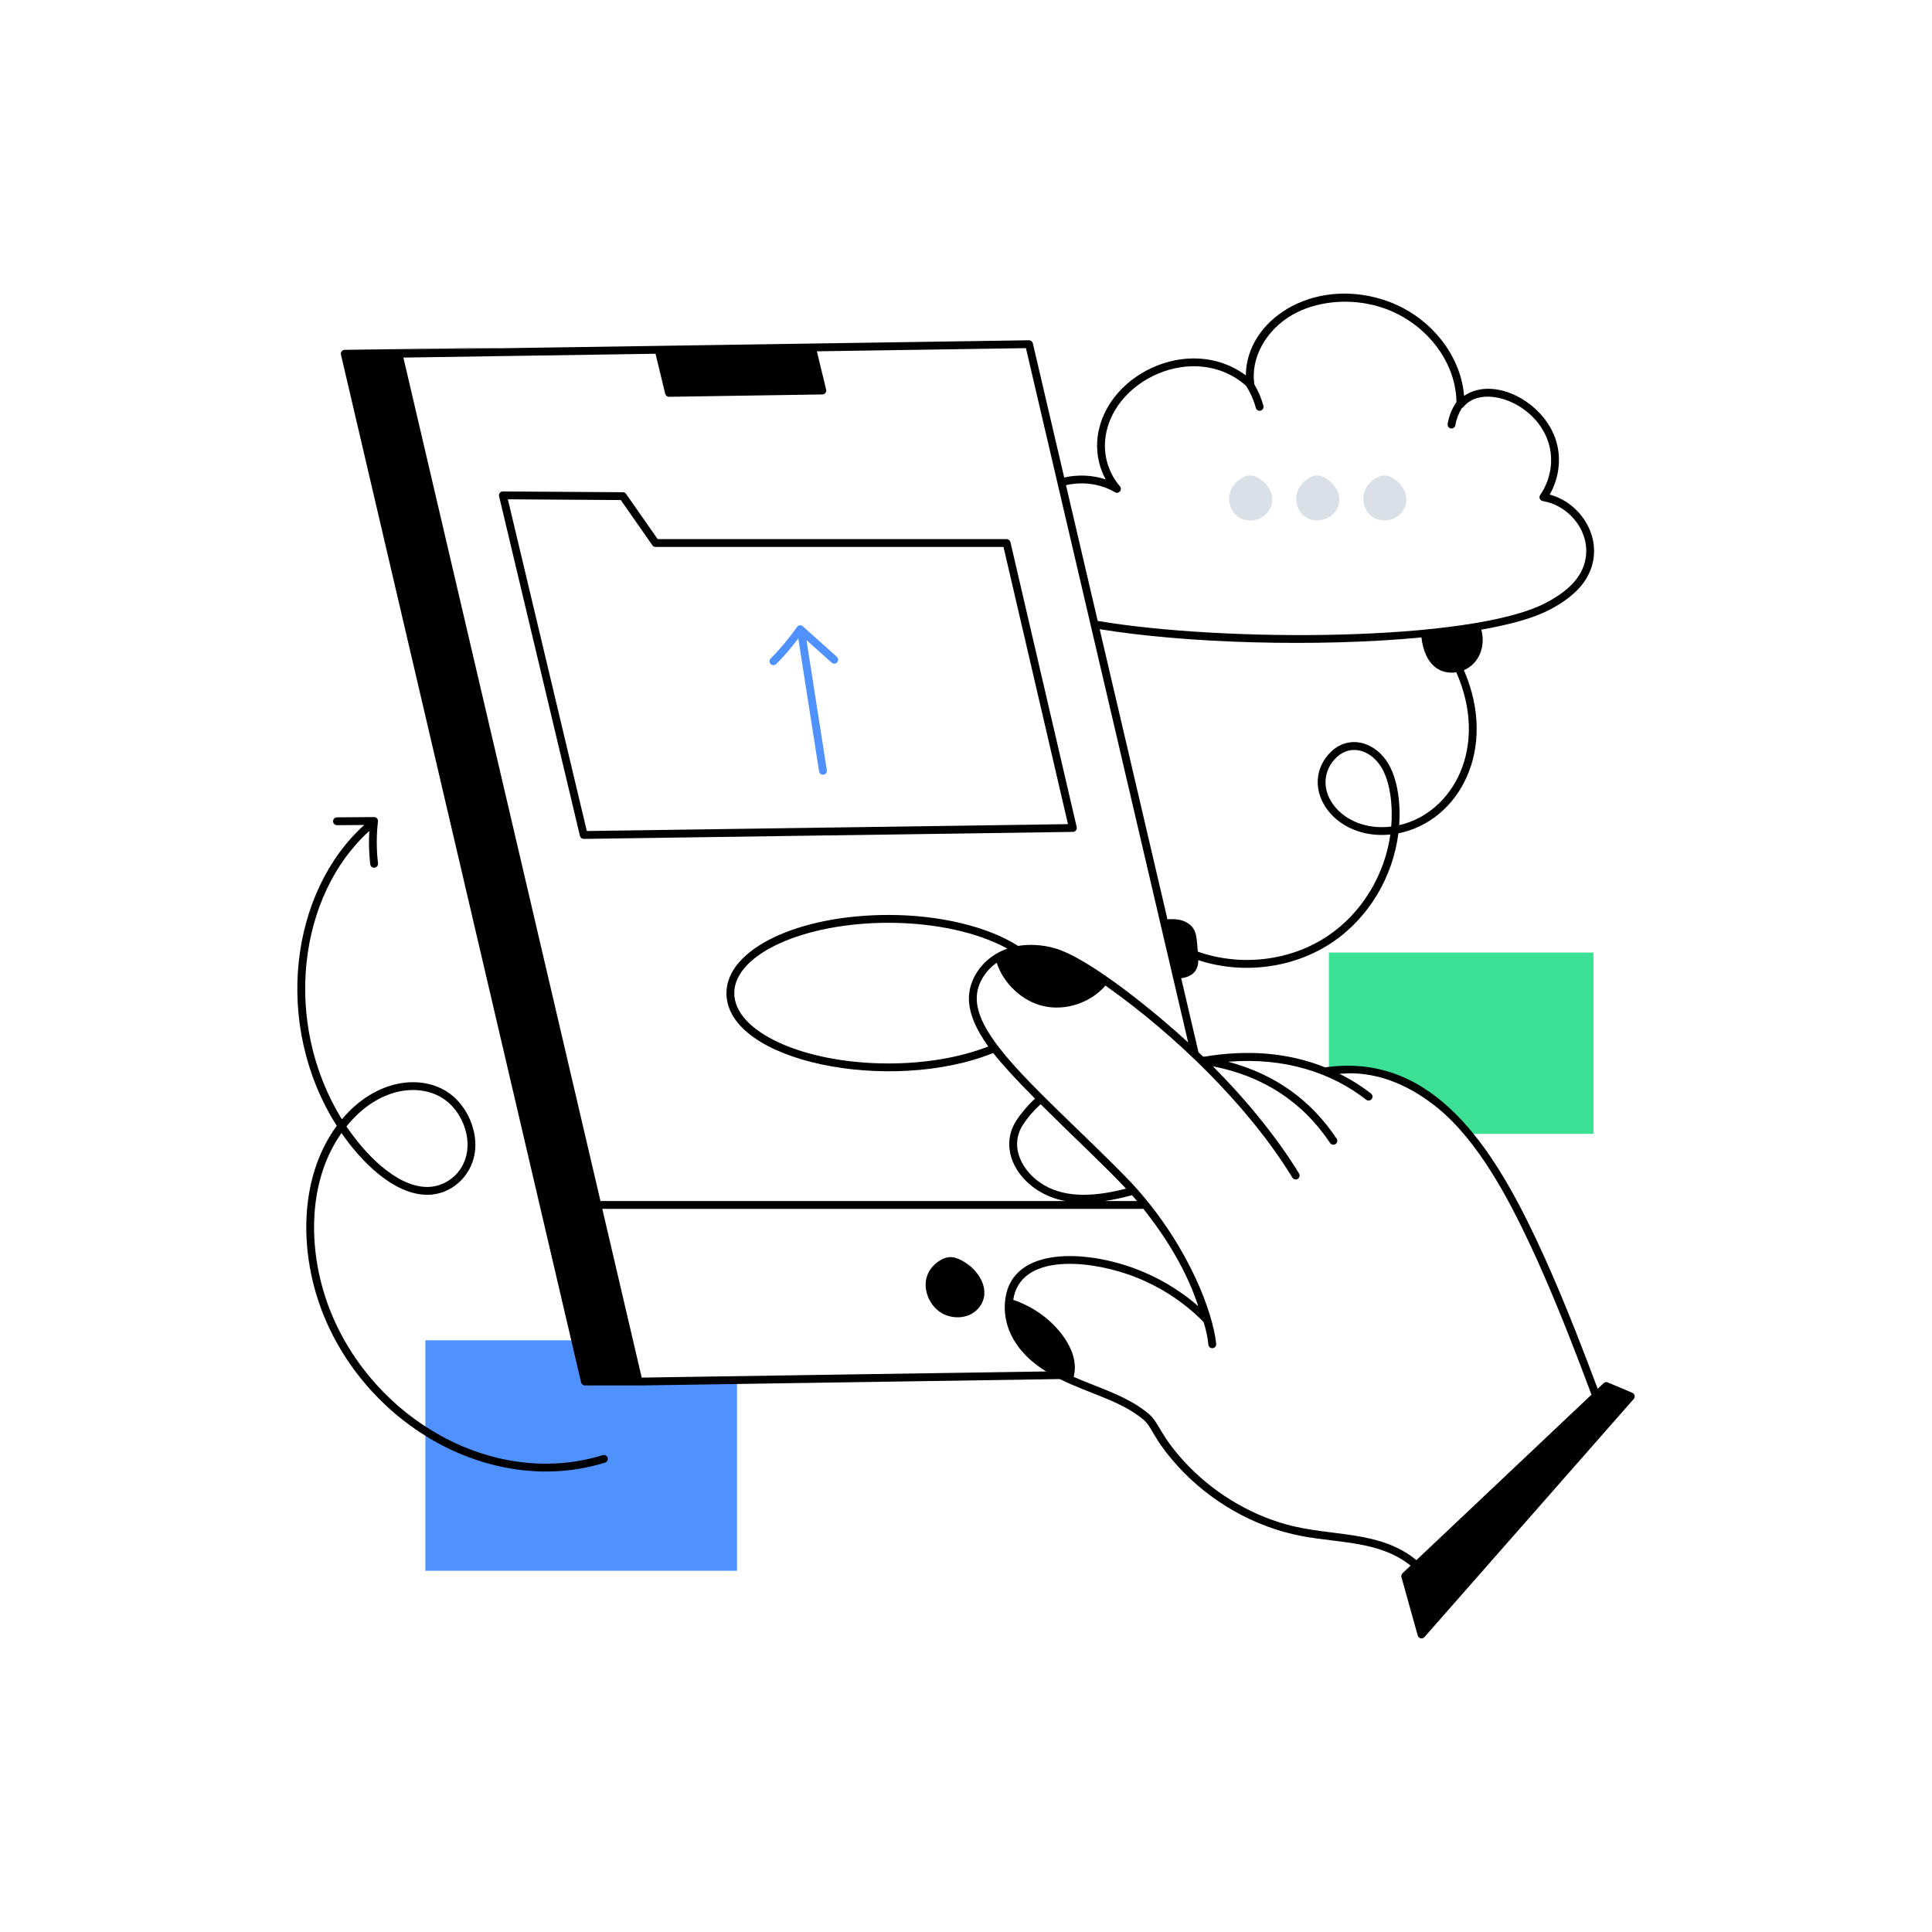
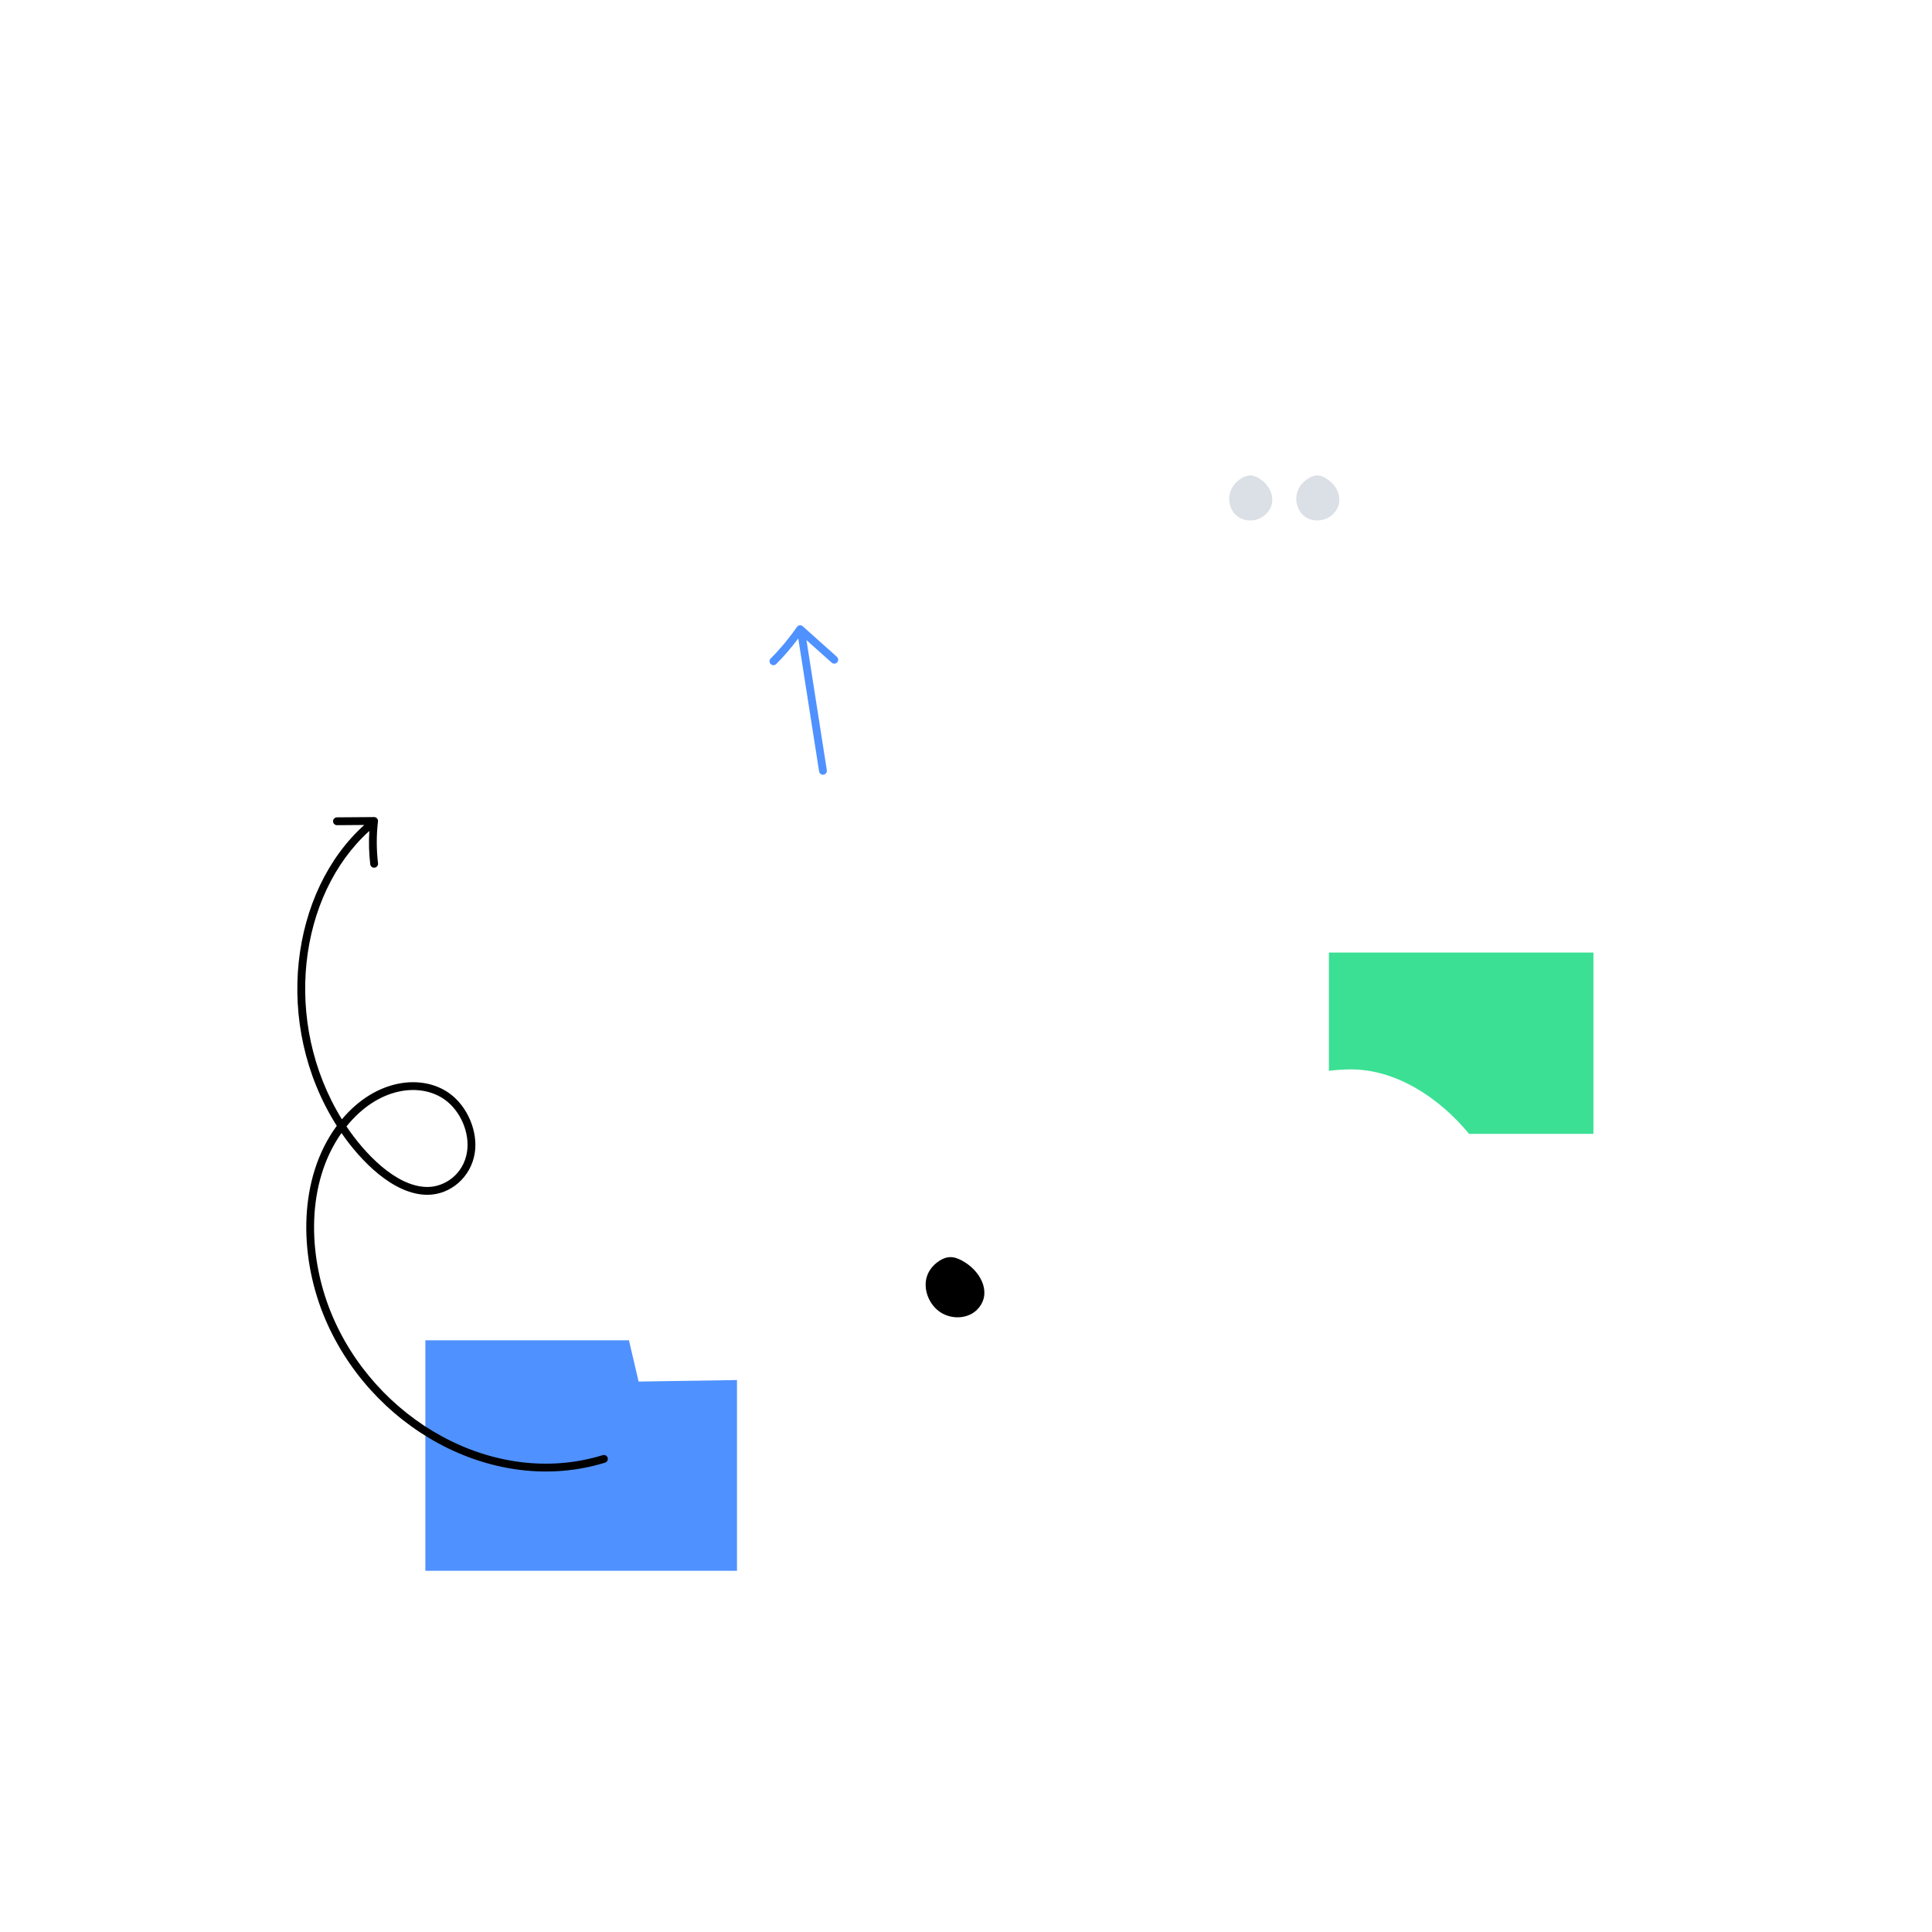
<svg xmlns="http://www.w3.org/2000/svg" version="1.1" id="Layer_1" x="0px" y="0px" viewBox="0 0 370 370" style="enable-background:new 0 0 370 370;" xml:space="preserve">
  <style type="text/css">
	.st0{fill:#3BE094;}
	.st1{fill:#4F91FF;}
	.st2{fill:#DBDFE6;}
	.st3{fill:#EBEEF4;}
	.st4{opacity:0.3;}
	.st5{fill:#FFFFFF;}
	.st6{fill:none;}
</style>
  <g id="Mobile_Upload">
    <g id="Cloud_Sharing_3_">
      <g id="Cloud_Sharing_1_">
        <g>
          <g>
            <polygon class="st1" points="141.141,264.294 141.141,300.824 81.462,300.824 81.462,256.684        120.452,256.684 122.301,264.584      " />
          </g>
          <g>
            <path class="st0" d="M305.161,182.424v34.72h-23.82       c-5.66-6.88-14.079-12.49-22.95-12.34       c-1.29,0.02-2.59,0.11-3.89,0.27v-22.65H305.161z" />
          </g>
          <g>
            <path class="st2" d="M237.028,98.923c1.504,1.112,3.839,0.976,5.282-0.339       c2.387-2.175,1.318-5.25-0.886-6.772c-1.185-0.818-2.172-1.075-3.526-0.302       c-1.298,0.74-2.268,1.965-2.457,3.456       C235.251,96.464,235.837,98.043,237.028,98.923z" />
          </g>
          <g>
            <path class="st2" d="M249.871,98.923c1.504,1.112,3.839,0.976,5.282-0.339       c2.387-2.175,1.318-5.25-0.886-6.772c-1.185-0.818-2.172-1.075-3.526-0.302       c-1.298,0.74-2.268,1.965-2.457,3.456       C248.094,96.464,248.681,98.043,249.871,98.923z" />
          </g>
          <g>
-             <path class="st2" d="M262.715,98.923c1.504,1.112,3.839,0.976,5.282-0.339       c2.387-2.175,1.318-5.25-0.886-6.772c-1.185-0.818-2.172-1.075-3.526-0.302       c-1.298,0.74-2.268,1.965-2.457,3.456       C260.938,96.464,261.524,98.043,262.715,98.923z" />
-           </g>
+             </g>
          <g>
            <g>
-               <path d="M312.604,266.738l-4.683-1.988c-0.273-0.116-0.591-0.06-0.808,0.146        l-1.141,1.079c-3.699-9.896-7.585-19.759-11.711-28.506        c-8.448-17.927-19.777-35.616-39.847-33.139        c-0.265,0.036-0.557,0.073-0.616,0.088        c-7.444-2.972-15.16-3.354-23.057-2.073        c-0.041,0.006-0.3,0.01-0.339,0.004c-0.29-0.282-0.584-0.562-0.878-0.842        l-3.31-14.164c2.111-0.304,3.26-1.352,3.275-3.459        c8.498,2.785,18.276,1.591,25.736-3.466        c6.955-4.713,11.543-12.543,12.584-20.828        c11.557-2.294,19.141-16.029,12.547-31.243        c3.003-1.284,4.185-4.729,3.325-7.759c5.485-0.965,9.984-2.21,12.955-3.746        c3.956-2.047,6.483-4.379,7.727-7.125c2.905-6.367-1.451-13.36-7.578-15        c1.794-3.138,2.261-6.901,1.234-10.268        c-2.238-7.431-11.865-12.571-17.63-8.634        c-0.641-8.128-6.928-15.709-15.513-18.425        c-13.718-4.317-26.243,4.023-26.279,14.506        c-10.918-8.133-27.58,0.077-28.464,12.548        c-0.174,2.568,0.406,5.145,1.624,7.377c-2.498-0.843-5.273-0.98-7.949-0.372        l-6.006-25.705c-0.081-0.344-0.386-0.574-0.742-0.58        c-243.09,3.683-29.35,0.447-131.033,1.832c-0.483,0-0.84,0.45-0.73,0.92        l45.989,196.833c0.08,0.339,0.382,0.58,0.73,0.58h10.257        c0.01,0,0.019,0.005,0.029,0.005c0.004,0,0.008,0,0.012,0l80.65-1.228        c5.718,2.835,11.589,4.114,15.928,7.696c1.928,1.59,1.691,3.482,6.737,9.057        c5.98,6.541,14.344,11.531,23.576,13.294        c7.36,1.406,15.03,0.934,20.939,5.681l-1.545,1.46        c-0.202,0.191-0.282,0.479-0.207,0.747l3.124,11.184        c0.159,0.572,0.893,0.741,1.286,0.293l40.075-45.596        C313.212,267.54,313.075,266.938,312.604,266.738z M246.312,291.936        c-7.377-2.056-14.328-6.351-19.573-12.093        c-4.772-5.224-4.677-7.374-6.891-9.198c-4.022-3.318-9.154-4.735-14.234-6.959        c0.76-2.797-0.455-5.501-1.668-7.314c-2.284-3.413-5.79-6.03-9.901-7.436        c1.305-8.646,13.691-7.761,22.003-4.874c5.676,1.973,10.634,5.227,14.393,9.056        c0.01,0.01,0.024,0.014,0.035,0.024c0.471,1.418,0.793,2.884,0.944,4.378        c0.039,0.386,0.365,0.675,0.745,0.675c0.025,0,0.05-0.001,0.076-0.004        c0.412-0.041,0.712-0.409,0.671-0.821        c-0.595-5.928-5.129-18.376-15.299-29.825        c-2.327-2.622-8.026-8.123-10.358-10.384        c-11.604-11.249-20.551-19.656-20.184-26.348        c0.127-2.357,1.489-4.808,3.813-6.437c1.285,4.003,4.922,7.415,9.016,8.317        c4.293,0.946,9.007-0.696,11.812-3.942        c13.371,9.457,27.344,22.976,35.792,36.769        c0.217,0.354,0.679,0.464,1.031,0.248c0.354-0.216,0.464-0.678,0.248-1.031        c-4.166-6.802-9.869-13.846-16.499-20.527        c9.415,1.838,17.061,6.62,22.454,14.691c0.229,0.343,0.694,0.437,1.041,0.207        c0.344-0.23,0.437-0.696,0.207-1.041        c-4.822-7.214-11.572-12.283-20.778-14.734        c10.805-0.878,19.821,2.092,26.431,7.278c0.324,0.255,0.796,0.2,1.053-0.127        c0.256-0.326,0.199-0.797-0.127-1.053c-1.859-1.459-3.897-2.723-6.057-3.791        c0.604,0.098,8.833-1.627,18.89,6.611c7.707,6.327,13.407,17.115,17.646,26.141        c4.107,8.751,8.009,18.687,11.744,28.702l-33.531,31.688        C264.158,292.958,254.962,294.348,246.312,291.936z M199.901,226.94        c-4.197-2.484-6.682-7.398-4-11.519c0.938-1.448,2.084-2.769,3.393-3.95        c5.849,5.83,12.429,11.96,16.353,16.164        C210.419,228.981,204.528,229.675,199.901,226.94z M185.57,190.731        c-0.188,3.445,1.706,6.888,3.699,9.685        c-5.349,2.091-12.074,3.249-19.098,3.249c-16.294,0-29.55-6.042-29.55-13.47        s13.256-13.47,29.55-13.47c8.807,0,17.138,1.835,22.753,4.953        C188.509,183.181,185.77,187.082,185.57,190.731z M216.789,228.893        c0.342,0.389,0.15,0.15,0.96,1.121h-6.202        C213.293,229.762,215.064,229.357,216.789,228.893z M266.44,158.296        c-9.585,1.192-15.69-7.243-10.944-12.77        c2.643-3.078,6.573-2.193,8.79,1.02        C266.371,149.57,266.747,154.654,266.44,158.296z M267.963,158.027        c0.277-3.899-0.194-9.075-2.443-12.333        c-2.768-4.012-7.856-4.997-11.162-1.146        c-5.559,6.474,1.11,16.385,11.911,15.272        c-1.083,7.709-5.4,14.959-11.884,19.354        c-7.243,4.91-16.79,5.969-24.996,3.072        c-0.164-1.973-0.173-3.314-0.795-4.334        c-0.542-0.887-1.548-1.531-2.76-1.768        c-0.759-0.147-1.531-0.135-2.254-0.087l-12.983-55.563        c16.516,2.71,41.563,3.474,61.621,1.589        c0.651,5.382,3.621,7.124,6.676,6.667        C285.208,143.06,278.28,155.669,267.963,158.027z M213.529,94.27        c0.727,0.43,1.502-0.495,0.95-1.136c-2.022-2.342-3.061-5.473-2.85-8.587        c0.83-11.687,17.168-19.351,26.98-10.689c0.852,1.311,1.495,2.735,1.896,4.25        c0.107,0.404,0.521,0.638,0.917,0.533c0.4-0.106,0.639-0.517,0.533-0.917        c-0.385-1.457-0.977-2.837-1.743-4.126c-0-0.035,0.006-0.07,0.001-0.105        c-0.736-4.891,2.245-10.31,7.253-13.178        c4.731-2.725,11.23-3.298,16.959-1.495        c8.386,2.653,14.406,10.245,14.502,18.169        c-0.854,1.259-1.443,2.698-1.685,4.199c-0.073,0.455,0.277,0.87,0.741,0.87        c0.361,0,0.68-0.262,0.739-0.63c0.188-1.164,0.622-2.282,1.243-3.284        c0.117-0.046,0.226-0.115,0.309-0.217        c3.658-4.521,13.964-0.829,16.31,6.958c0.999,3.277,0.393,6.984-1.621,9.916        c-0.311,0.454-0.043,1.078,0.498,1.165        c5.755,0.937,10.196,7.302,7.537,13.13        c-1.1,2.429-3.407,4.527-7.051,6.414        c-14.31,7.397-61.464,7.51-85.722,3.406l-6.076-26.003        C207.402,92.175,210.81,92.66,213.529,94.27z M125.537,67.748l1.859,7.671        c0.082,0.337,0.383,0.573,0.729,0.573c0.004,0,0.008,0,0.012,0l29.363-0.452        c0.478-0.007,0.831-0.457,0.717-0.927l-1.777-7.334l40.039-0.606        c3.437,14.71,27.478,117.598,31.069,132.967        c-5.309-4.894-18.704-16.162-25.699-18.09        c-2.182-0.595-4.676-0.772-6.871-0.397        c-5.815-3.715-15.05-5.93-24.807-5.93c-17.412,0-31.05,6.576-31.05,14.97        c0,13.242,31.57,19.35,51.083,11.468c1.739,2.206,4.342,5.045,8.012,8.736        c-1.199,1.096-2.566,2.648-3.574,4.197        c-3.954,6.087,1.167,13.936,9.401,15.418h-89.047L77.254,68.48L125.537,67.748z         M122.894,263.825l-7.547-32.311h103.628        c4.456,5.595,8.318,11.937,10.501,18.631        c-3.715-3.251-8.101-5.762-12.567-7.365        c-10.117-3.623-23.888-3.802-24.469,6.921        c-0.237,4.327,1.83,9.182,7.897,12.945L122.894,263.825z" />
              <path d="M184.84,241.778c-1.729-1.093-3.102-1.436-4.805-0.404        c-1.632,0.989-2.746,2.625-2.762,4.617        c-0.016,2,1.027,4.109,2.774,5.285c2.207,1.486,5.335,1.304,7.071-0.452        C189.992,247.919,188.057,243.811,184.84,241.778z" />
-               <path d="M205.481,159.317c0.227-0.003,0.44-0.109,0.58-0.288        c0.14-0.179,0.191-0.411,0.14-0.632l-12.692-54.57        c-0.079-0.34-0.382-0.58-0.73-0.58h-66.832l-6.05-8.66        c-0.139-0.199-0.367-0.319-0.61-0.32l-22.972-0.15        c-0.385-0.056-0.86,0.394-0.734,0.924l15.484,65.042        c0.081,0.338,0.383,0.576,0.729,0.576c0.003,0,0.007,0,0.011,0L205.481,159.317z         M97.26,95.622l21.628,0.142l6.052,8.663        c0.14,0.201,0.37,0.32,0.615,0.32h66.627l12.346,53.084l-92.146,1.32        L97.26,95.622z" />
              <path d="M115.435,278.681c-20.926,6.432-43.831-6.864-52.123-27.5        c-4.357-10.844-4.708-24.563,2.087-34.198        c3.665,5.34,9.954,11.835,16.456,11.835c4.472,0,8.364-3.431,9.072-8.012        c0.634-4.106-1.386-8.892-4.804-11.378        c-5.267-3.831-14.129-2.839-20.645,4.932        c-11.492-18.637-8.31-42.999,5.252-55.221        c-0.126,2.113-0.076,4.247,0.175,6.373c0.045,0.381,0.369,0.662,0.744,0.662        c0.45,0,0.799-0.392,0.746-0.838c-0.315-2.681-0.319-5.38-0.009-8.02        c0.053-0.456-0.314-0.847-0.75-0.837l-7.106,0.052        c-0.415,0.003-0.748,0.341-0.745,0.755c0.003,0.413,0.338,0.745,0.75,0.745        c0.101,0,5.331-0.038,5.23-0.038c-14.081,12.651-17.633,38.086-5.268,57.619        c-7.377,10.022-7.216,24.575-2.574,36.129        c8.631,21.482,32.402,35.002,53.955,28.374        c0.396-0.122,0.618-0.541,0.497-0.937        C116.25,278.782,115.831,278.559,115.435,278.681z M85.239,210.641        c2.99,2.175,4.758,6.354,4.205,9.936c-0.682,4.417-4.419,6.788-7.654,6.741        c-6.029-0.054-12.09-6.597-15.438-11.598        C72.524,208.066,80.616,207.277,85.239,210.641z" />
            </g>
          </g>
          <path class="st1" d="M160.272,125.786l-6.536-5.847      c-0.334-0.3-0.86-0.24-1.117,0.133c-1.487,2.155-3.177,4.187-5.023,6.039      c-0.292,0.293-0.292,0.768,0.002,1.061c0.291,0.291,0.767,0.293,1.061-0.002      c1.52-1.525,2.93-3.173,4.221-4.904l3.985,25.467      c0.063,0.402,0.438,0.688,0.857,0.625c0.41-0.064,0.689-0.448,0.625-0.857      l-3.898-24.914l4.824,4.315c0.309,0.276,0.783,0.249,1.059-0.059      C160.607,126.537,160.58,126.063,160.272,125.786z" />
        </g>
      </g>
    </g>
  </g>
</svg>